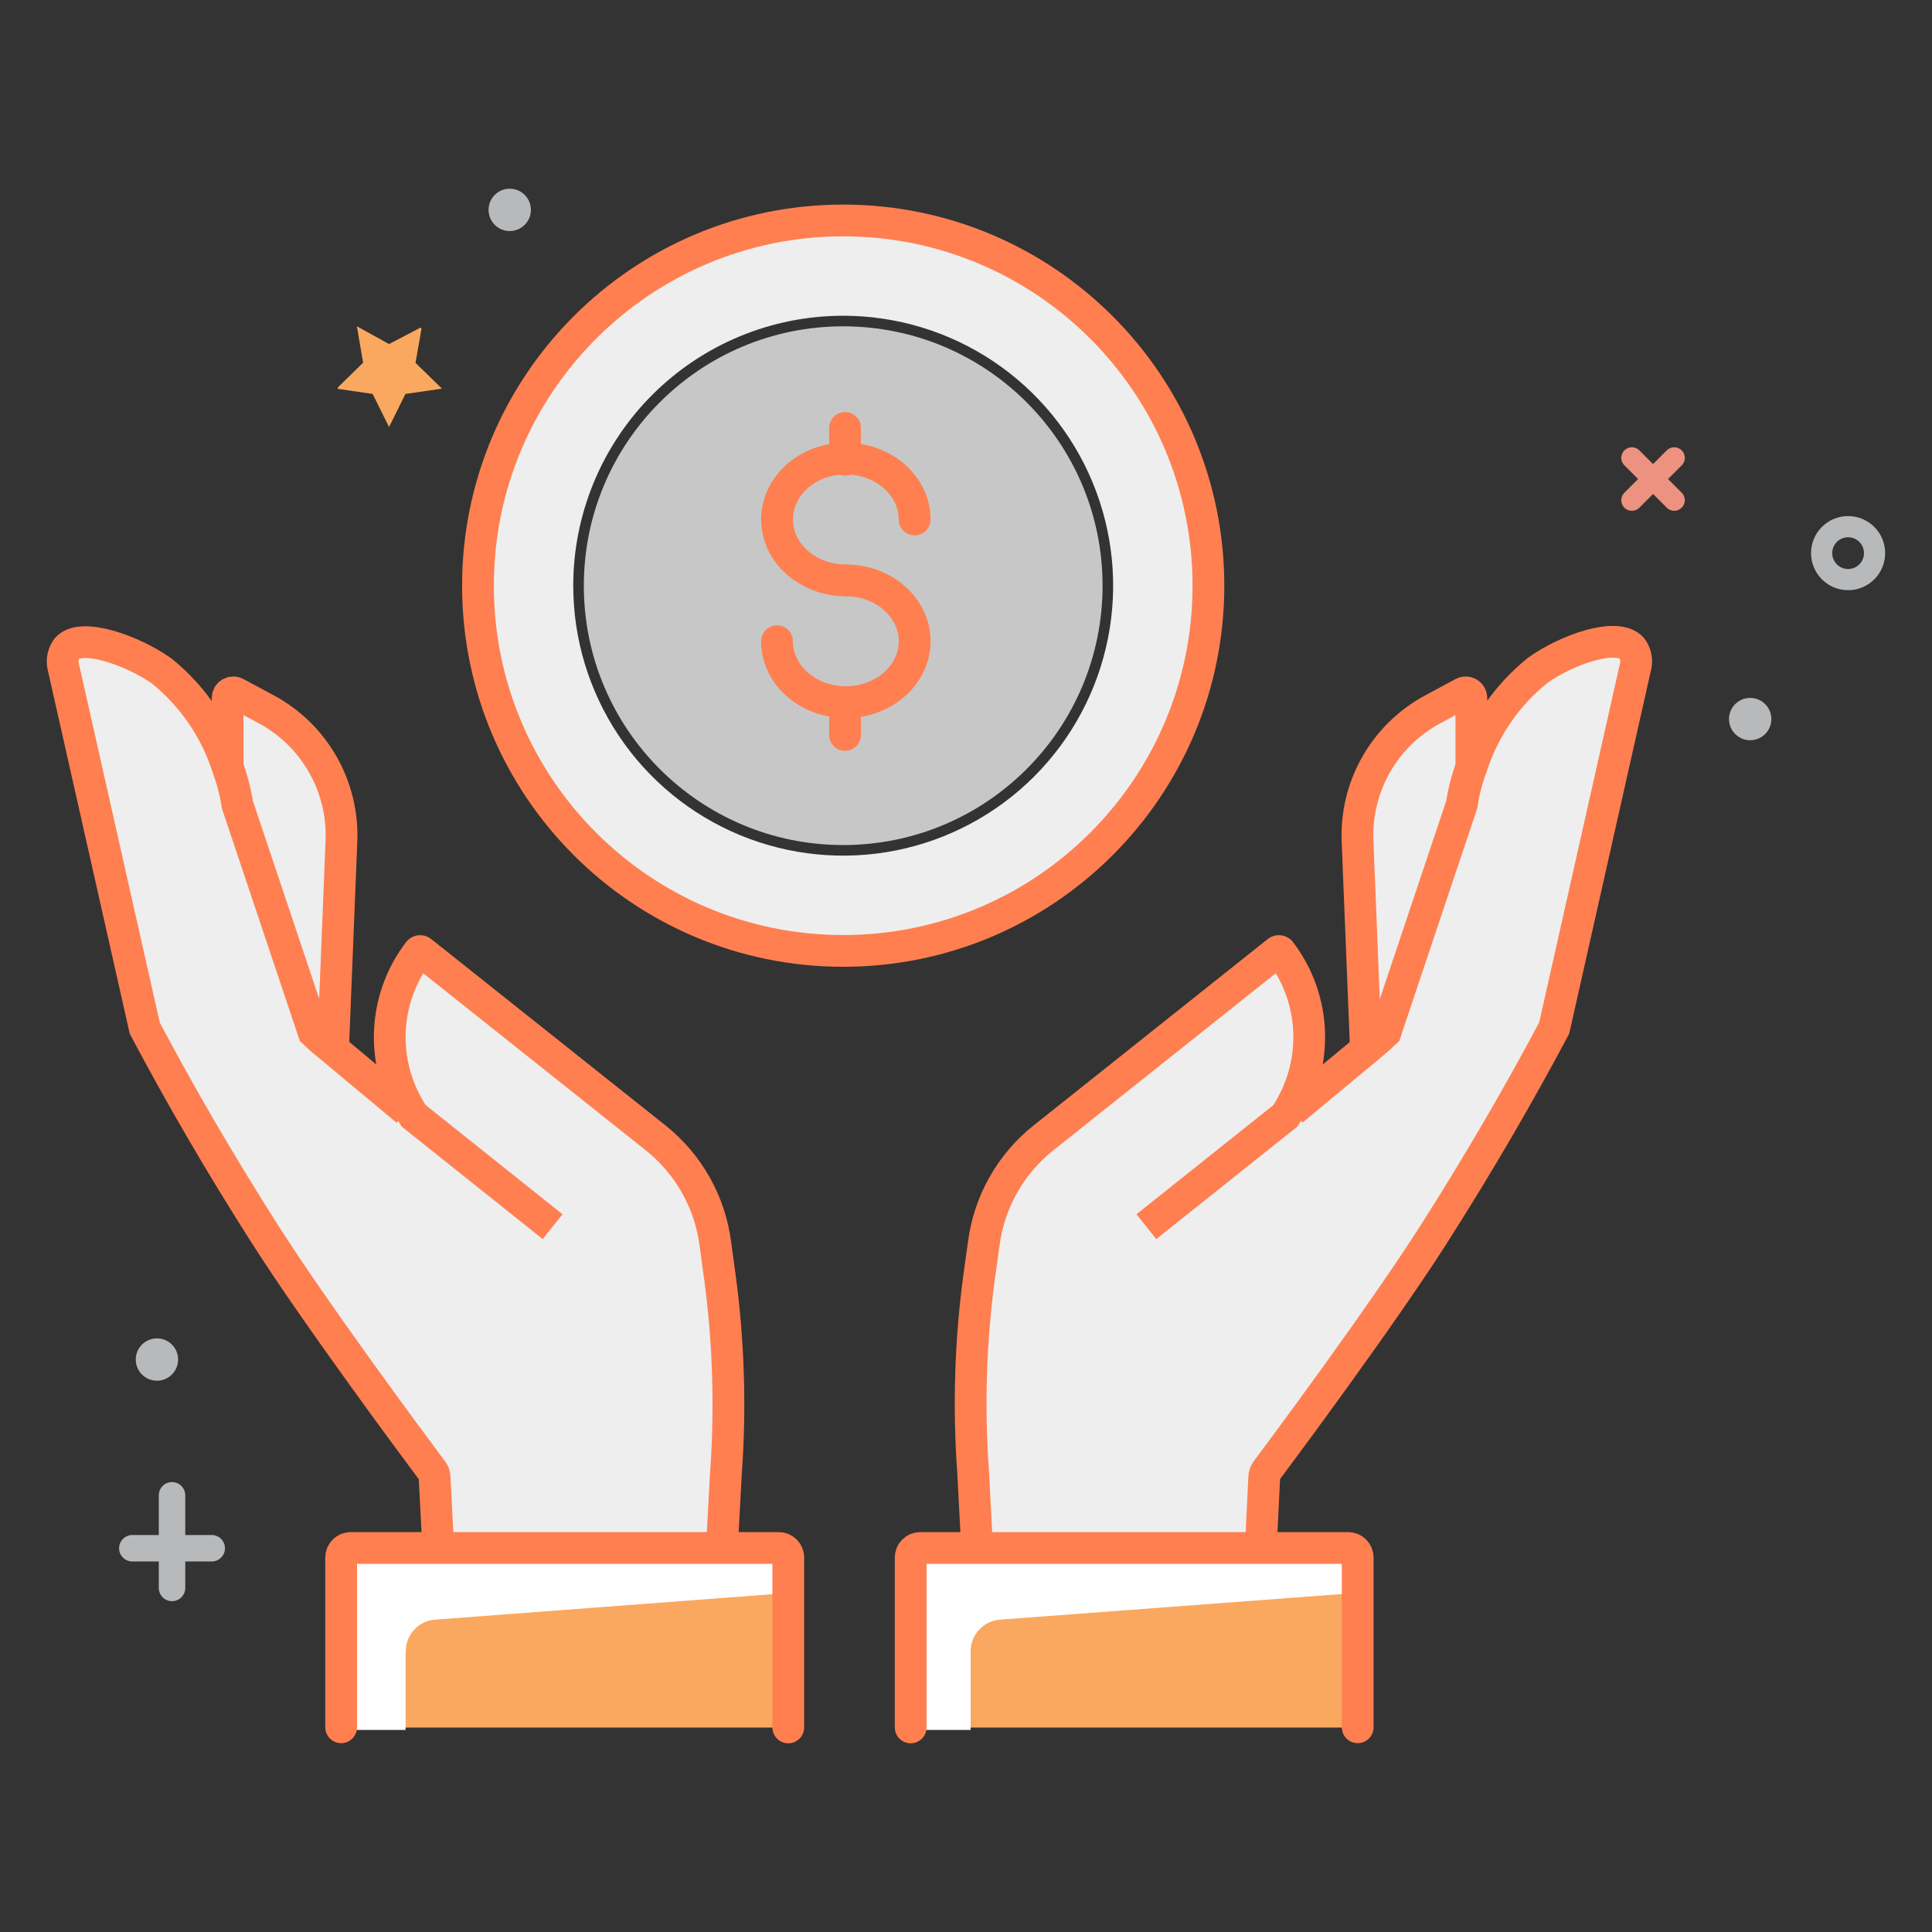
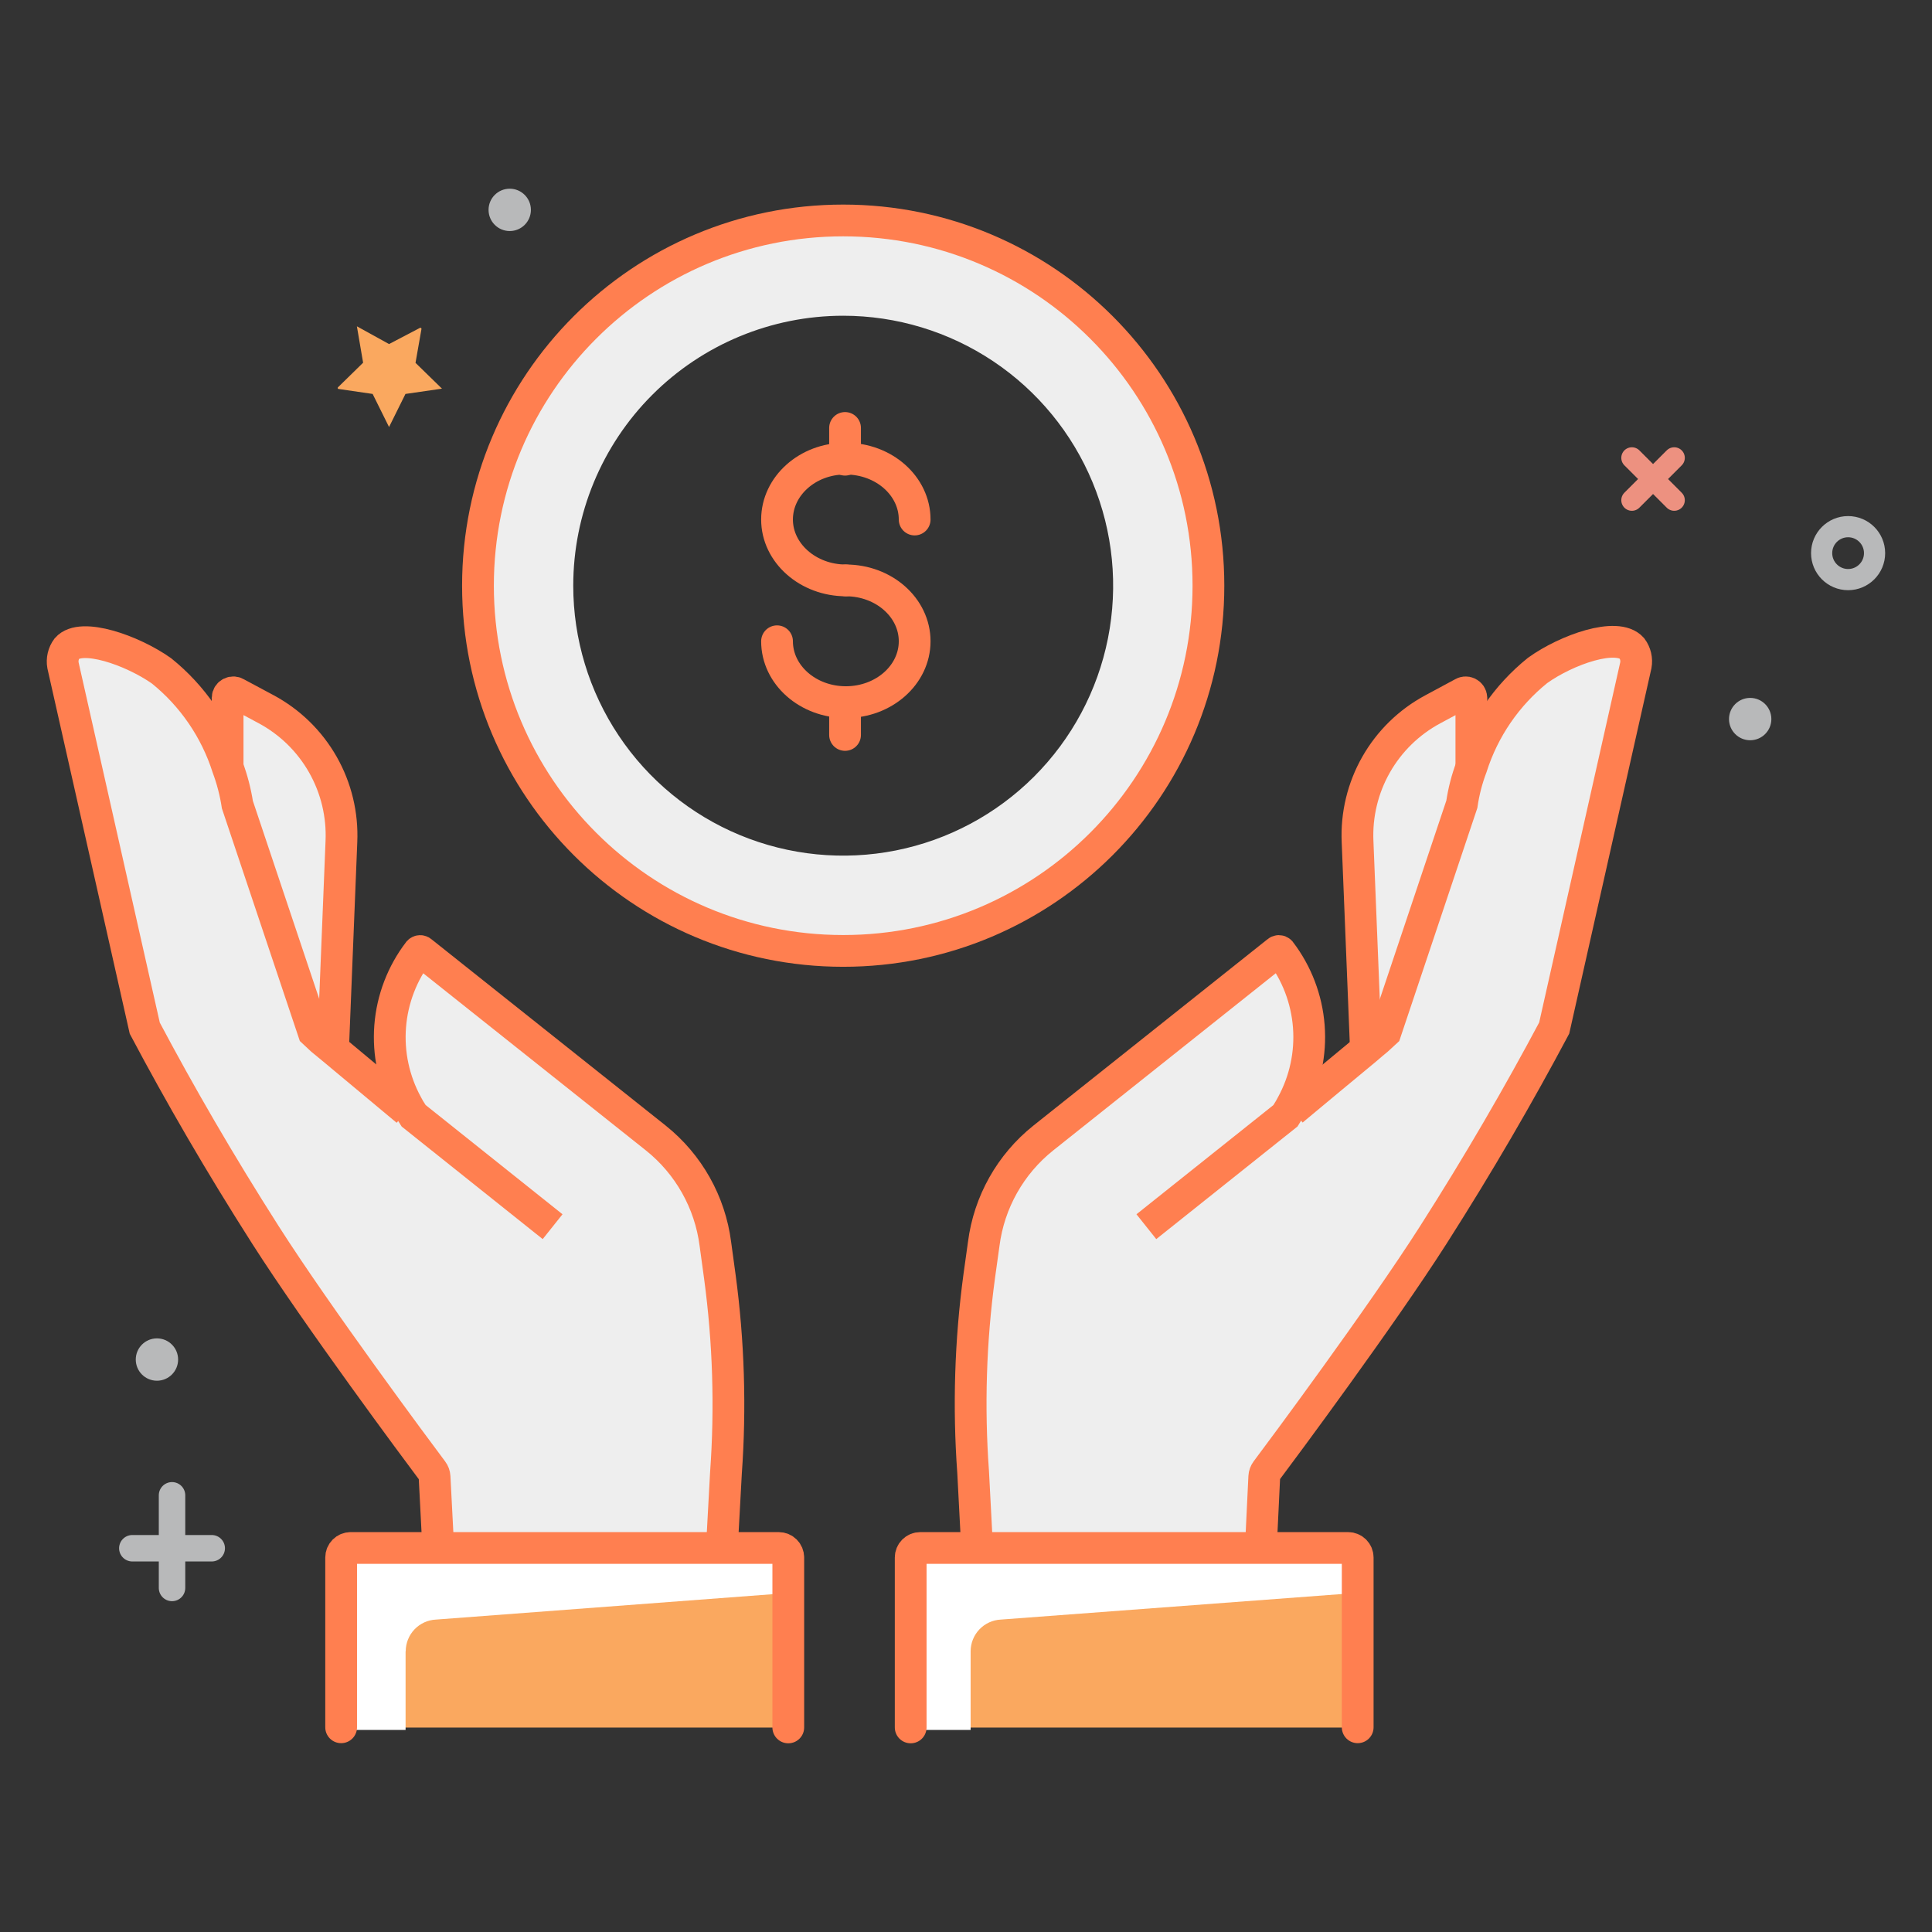
<svg xmlns="http://www.w3.org/2000/svg" width="800" height="800" viewBox="0 0 800 800" fill="none">
  <rect x="0" y="0" width="800" height="800" fill="#333333" stroke="none" />
  <path d="M181.479 641.096H322.466C323.512 641.096 324.516 641.512 325.255 642.251C325.995 642.991 326.411 643.995 326.411 645.041V715.343H141.26V644.932C141.289 643.904 141.717 642.929 142.454 642.212C143.191 641.496 144.178 641.096 145.205 641.096H181.479Z" fill="#FAA85F" />
  <path d="M404.603 641.096H558.027C559.074 641.096 560.077 641.512 560.817 642.251C561.557 642.991 561.972 643.995 561.972 645.041V715.342H377.096V644.931C377.096 643.885 377.511 642.882 378.251 642.142C378.991 641.402 379.995 640.986 381.041 640.986H404.603V641.096Z" fill="#FAA85F" />
  <path d="M573.699 427.397L570.301 430.301C568.877 431.507 567.288 432.822 565.699 434.192L562.137 348.493C561.642 337.35 564.306 326.293 569.822 316.598C575.338 306.904 583.482 298.965 593.315 293.699L605.534 287.123C605.879 286.876 606.284 286.727 606.707 286.691C607.129 286.655 607.554 286.734 607.935 286.919C608.317 287.104 608.641 287.389 608.875 287.743C609.108 288.097 609.241 288.508 609.26 288.931V317.808C607.371 322.799 606.029 327.98 605.26 333.26L573.699 427.397Z" fill="#EEEEEE" />
  <path d="M534.028 459.233L535.069 459.836L536.219 458.849C544.493 451.89 556.055 442.411 565.644 434.411C567.233 432.986 568.822 431.726 570.247 430.521L573.699 427.397L605.315 333.041C606.084 327.761 607.426 322.58 609.315 317.589C614.321 301.854 623.85 287.942 636.713 277.589C648.658 269.041 669.589 261.589 675.726 268.438C676.463 269.434 676.989 270.57 677.272 271.776C677.555 272.982 677.588 274.233 677.37 275.452C666.119 325.498 654.85 375.58 643.562 425.699C628.987 453.096 612.439 481.699 593.48 511.397C570.356 547.726 523.836 610.027 523.562 610.027L522.082 641.096H404.603L402.959 609.699C400.985 582.598 401.83 555.365 405.48 528.438L407.343 515.069C409.553 497.808 418.397 482.086 432 471.233L529.041 393.973C529.195 393.822 529.402 393.738 529.617 393.738C529.832 393.738 530.038 393.822 530.192 393.973C537.037 402.931 541.14 413.681 542.005 424.922C542.871 436.163 540.462 447.414 535.069 457.315L534.028 459.233Z" fill="#EEEEEE" />
  <path d="M141.37 348.493L137.918 434.301L133.26 430.466L129.863 427.397L98.301 333.205C97.485 327.952 96.145 322.794 94.301 317.808V289.041C94.32 288.617 94.454 288.207 94.687 287.853C94.92 287.498 95.245 287.214 95.626 287.028C96.008 286.843 96.432 286.765 96.855 286.8C97.278 286.836 97.683 286.986 98.027 287.233L110.301 293.808C120.092 299.087 128.199 307.015 133.693 316.687C139.188 326.358 141.848 337.38 141.37 348.493Z" fill="#EEEEEE" />
  <path d="M169.479 459.233L168.493 457.425C163.094 447.523 160.687 436.266 161.562 425.022C162.437 413.778 166.558 403.029 173.425 394.082C173.496 394.009 173.581 393.951 173.675 393.912C173.77 393.872 173.871 393.852 173.973 393.852C174.075 393.852 174.176 393.872 174.27 393.912C174.364 393.951 174.449 394.009 174.521 394.082L271.562 471.233C285.156 482.093 293.997 497.811 296.219 515.069L298.082 528.712C301.706 555.623 302.55 582.835 300.603 609.918L298.904 641.096H181.479L179.836 610.301C179.836 610.301 133.151 547.945 109.918 511.562C90.959 481.863 74.411 453.151 59.89 425.863L26.082 275.617C25.849 274.38 25.874 273.109 26.157 271.882C26.44 270.656 26.974 269.502 27.726 268.493C33.589 261.644 54.794 269.096 66.794 277.644C79.643 288.01 89.169 301.918 94.192 317.644C96.039 322.648 97.379 327.824 98.192 333.096L129.863 427.397L133.26 430.301L137.918 434.137L167.288 458.63L168.493 459.616L169.479 459.233Z" fill="#EEEEEE" />
  <path d="M237.37 242.521C237.37 264.629 243.926 286.24 256.209 304.623C268.491 323.005 285.949 337.332 306.374 345.793C326.8 354.253 349.275 356.467 370.958 352.154C392.642 347.84 412.559 337.194 428.192 321.562C443.825 305.929 454.471 286.011 458.784 264.328C463.097 242.645 460.883 220.169 452.423 199.744C443.962 179.319 429.635 161.861 411.253 149.578C392.871 137.296 371.259 130.74 349.151 130.74C319.505 130.74 291.073 142.517 270.11 163.48C249.147 184.443 237.37 212.874 237.37 242.521ZM349.151 393.753C319.24 393.753 290.001 384.884 265.13 368.266C240.26 351.648 220.876 328.029 209.43 300.395C197.983 272.761 194.989 242.353 200.824 213.016C206.659 183.68 221.063 156.733 242.213 135.583C263.363 114.432 290.311 100.029 319.647 94.194C348.983 88.358 379.391 91.353 407.025 102.8C434.659 114.246 458.279 133.63 474.896 158.5C491.514 183.37 500.384 212.609 500.384 242.521C500.384 282.63 484.45 321.097 456.089 349.458C427.727 377.82 389.26 393.753 349.151 393.753Z" fill="#EEEEEE" />
-   <path d="M349.151 349.918C408.465 349.918 456.548 301.834 456.548 242.521C456.548 183.207 408.465 135.123 349.151 135.123C289.837 135.123 241.753 183.207 241.753 242.521C241.753 301.834 289.837 349.918 349.151 349.918Z" fill="#C7C7C7" />
  <path d="M474.685 507.945L532.274 462.027L534.027 459.178L535.014 457.37C540.407 447.469 542.816 436.218 541.95 424.977C541.085 413.736 536.982 402.986 530.137 394.027C529.983 393.877 529.777 393.792 529.562 393.792C529.347 393.792 529.14 393.877 528.986 394.027L432 471.233C418.397 482.086 409.553 497.808 407.343 515.069L405.48 528.438C401.834 555.347 400.989 582.561 402.959 609.644L404.603 641.041V642.027" stroke="#FF7F50" stroke-width="13.151" stroke-miterlimit="10" />
  <path d="M535.123 459.836L536.274 458.849C544.548 451.89 556.109 442.411 565.698 434.411C567.288 432.986 568.877 431.726 570.301 430.521L573.698 427.397L605.315 333.041C606.084 327.761 607.425 322.58 609.315 317.589C614.32 301.854 623.849 287.942 636.712 277.589C648.657 269.041 669.589 261.589 675.726 268.438C676.463 269.434 676.989 270.57 677.272 271.776C677.554 272.982 677.588 274.233 677.37 275.452C666.119 325.498 654.849 375.58 643.561 425.699C628.986 453.096 612.438 481.699 593.479 511.397C572.055 544.986 530.685 600.658 524.383 609.041C523.857 609.739 523.552 610.579 523.507 611.452L522.082 641.096" stroke="#FF7F50" stroke-width="13.151" stroke-miterlimit="10" />
  <path d="M565.589 434.301L562.137 348.493C561.642 337.35 564.306 326.293 569.822 316.598C575.338 306.904 583.482 298.965 593.315 293.699L605.534 287.123C605.879 286.876 606.284 286.727 606.707 286.691C607.129 286.655 607.554 286.734 607.935 286.919C608.317 287.104 608.641 287.389 608.875 287.743C609.108 288.097 609.241 288.508 609.26 288.931V317.808" stroke="#FF7F50" stroke-width="13.151" stroke-miterlimit="10" />
  <path d="M228.822 507.945L171.288 462.027L169.479 459.178L168.493 457.37C163.094 447.468 160.687 436.211 161.562 424.967C162.437 413.723 166.558 402.975 173.425 394.027C173.496 393.954 173.581 393.897 173.675 393.857C173.769 393.817 173.871 393.797 173.973 393.797C174.075 393.797 174.176 393.817 174.27 393.857C174.364 393.897 174.449 393.954 174.521 394.027L271.562 471.233C285.156 482.093 293.997 497.811 296.219 515.068L298.082 528.712C301.706 555.623 302.55 582.834 300.603 609.918L298.904 641.096V642.082" stroke="#FF7F50" stroke-width="13.151" stroke-miterlimit="10" />
  <path d="M168.438 459.836L167.233 458.849L137.863 434.356L133.205 430.521L129.863 427.397L98.301 333.206C97.485 327.952 96.145 322.794 94.301 317.808C89.278 302.082 79.753 288.174 66.904 277.808C54.794 269.26 33.589 261.808 27.726 268.493C26.989 269.489 26.463 270.624 26.18 271.83C25.898 273.036 25.864 274.287 26.082 275.507L59.945 425.753C74.466 453.151 91.014 481.753 109.973 511.452C131.397 545.041 172.767 600.712 179.068 609.096C179.595 609.794 179.9 610.634 179.945 611.507L181.479 641.096V642.082" stroke="#FF7F50" stroke-width="13.151" stroke-miterlimit="10" />
  <path d="M137.918 434.301L141.37 348.493C141.864 337.357 139.205 326.307 133.7 316.614C128.194 306.92 120.065 298.978 110.247 293.699L97.973 287.123C97.628 286.876 97.223 286.727 96.8 286.691C96.378 286.655 95.953 286.734 95.572 286.919C95.19 287.104 94.865 287.389 94.632 287.743C94.399 288.097 94.266 288.508 94.247 288.931V317.808" stroke="#FF7F50" stroke-width="13.151" stroke-miterlimit="10" />
  <path d="M349.151 393.753C432.674 393.753 500.384 326.044 500.384 242.52C500.384 158.997 432.674 91.288 349.151 91.288C265.627 91.288 197.918 158.997 197.918 242.52C197.918 326.044 265.627 393.753 349.151 393.753Z" stroke="#FF7F50" stroke-width="13.151" stroke-miterlimit="10" />
  <path d="M350.247 240.329C365.973 240.329 378.74 251.616 378.74 265.534C378.74 279.452 365.973 290.74 350.247 290.74C334.521 290.74 321.753 279.452 321.753 265.534" stroke="#FF7F50" stroke-width="13.151" stroke-miterlimit="10" stroke-linecap="round" />
  <path d="M378.74 215.123C378.74 201.206 365.973 189.918 350.247 189.918H349.918C334.411 189.918 321.753 201.26 321.753 215.123C321.753 228.986 334.575 240.329 350.247 240.329" stroke="#FF7F50" stroke-width="13.151" stroke-miterlimit="10" stroke-linecap="round" />
  <path d="M349.918 177.205V189.918V190.356" stroke="#FF7F50" stroke-width="13.151" stroke-miterlimit="10" stroke-linecap="round" />
  <path d="M349.918 291.178V304.329" stroke="#FF7F50" stroke-width="13.151" stroke-miterlimit="10" stroke-linecap="round" />
  <path d="M675.726 189.589L693.26 207.123" stroke="#ED9180" stroke-width="8.767" stroke-miterlimit="10" stroke-linecap="round" />
  <path d="M693.26 189.589L675.726 207.123" stroke="#ED9180" stroke-width="8.767" stroke-miterlimit="10" stroke-linecap="round" />
  <path d="M765.26 240C771.313 240 776.219 235.093 776.219 229.041C776.219 222.989 771.313 218.082 765.26 218.082C759.208 218.082 754.301 222.989 754.301 229.041C754.301 235.093 759.208 240 765.26 240Z" stroke="#B8B9BA" stroke-width="8.767" stroke-miterlimit="10" stroke-linecap="round" />
  <path d="M724.712 306.521C729.554 306.521 733.48 302.595 733.48 297.753C733.48 292.911 729.554 288.986 724.712 288.986C719.87 288.986 715.945 292.911 715.945 297.753C715.945 302.595 719.87 306.521 724.712 306.521Z" fill="#B8B9BA" />
  <path d="M71.233 619.178V657.534" stroke="#B8B9BA" stroke-width="10.959" stroke-miterlimit="10" stroke-linecap="round" />
  <path d="M87.671 641.096H54.794" stroke="#B8B9BA" stroke-width="10.959" stroke-miterlimit="10" stroke-linecap="round" />
  <path d="M211.068 95.671C215.91 95.671 219.836 91.746 219.836 86.904C219.836 82.062 215.91 78.137 211.068 78.137C206.226 78.137 202.301 82.062 202.301 86.904C202.301 91.746 206.226 95.671 211.068 95.671Z" fill="#B8B9BA" />
  <path d="M161.096 142.466L173.863 135.781C173.934 135.739 174.016 135.718 174.098 135.72C174.181 135.722 174.261 135.747 174.33 135.793C174.398 135.839 174.453 135.903 174.486 135.979C174.52 136.054 174.532 136.137 174.521 136.219L172.055 150.247L183.014 160.932L167.89 163.123L161.096 176.822L154.301 163.123L140.055 161.041C139.986 161.003 139.929 160.948 139.889 160.88C139.85 160.813 139.829 160.736 139.829 160.658C139.829 160.579 139.85 160.502 139.889 160.435C139.929 160.367 139.986 160.312 140.055 160.274L150.356 150.192L147.781 135.123L161.096 142.466Z" fill="#FAA85F" />
  <path d="M64.986 571.726C69.828 571.726 73.754 567.801 73.754 562.959C73.754 558.117 69.828 554.192 64.986 554.192C60.144 554.192 56.219 558.117 56.219 562.959C56.219 567.801 60.144 571.726 64.986 571.726Z" fill="#B8B9BA" />
  <path d="M168 683.781C167.997 680.395 169.299 677.138 171.636 674.689C173.974 672.239 177.166 670.785 180.548 670.63L330.192 659.342V649.315C330.192 648.487 329.863 647.692 329.277 647.107C328.691 646.521 327.897 646.192 327.069 646.192H149.589C149.141 646.108 148.679 646.127 148.239 646.248C147.8 646.369 147.393 646.588 147.05 646.889C146.707 647.189 146.437 647.564 146.26 647.984C146.083 648.405 146.003 648.86 146.027 649.315V716.329H167.945V683.781H168Z" fill="white" />
  <path d="M326.411 715.288V644.931C326.411 643.885 325.995 642.882 325.255 642.142C324.516 641.402 323.512 640.986 322.466 640.986H145.205C144.159 640.986 143.156 641.402 142.416 642.142C141.676 642.882 141.26 643.885 141.26 644.931V715.233" stroke="#FF7F50" stroke-width="13.151" stroke-miterlimit="10" stroke-linecap="round" />
  <path d="M401.918 683.781C401.914 680.395 403.217 677.138 405.554 674.689C407.891 672.239 411.083 670.785 414.466 670.63L564.383 659.397V649.315C564.383 648.487 564.054 647.692 563.469 647.107C562.883 646.521 562.089 646.192 561.26 646.192H383.562C383.113 646.108 382.652 646.127 382.212 646.248C381.772 646.369 381.365 646.588 381.022 646.889C380.679 647.189 380.409 647.564 380.232 647.984C380.055 648.405 379.976 648.86 380 649.315V716.329H401.918V683.781Z" fill="white" />
  <path d="M377.096 715.288V644.931C377.096 643.885 377.511 642.882 378.251 642.142C378.991 641.402 379.995 640.986 381.041 640.986H558.246C559.293 640.986 560.296 641.402 561.036 642.142C561.776 642.882 562.192 643.885 562.192 644.931V715.233" stroke="#FF7F50" stroke-width="13.151" stroke-miterlimit="10" stroke-linecap="round" />
</svg>